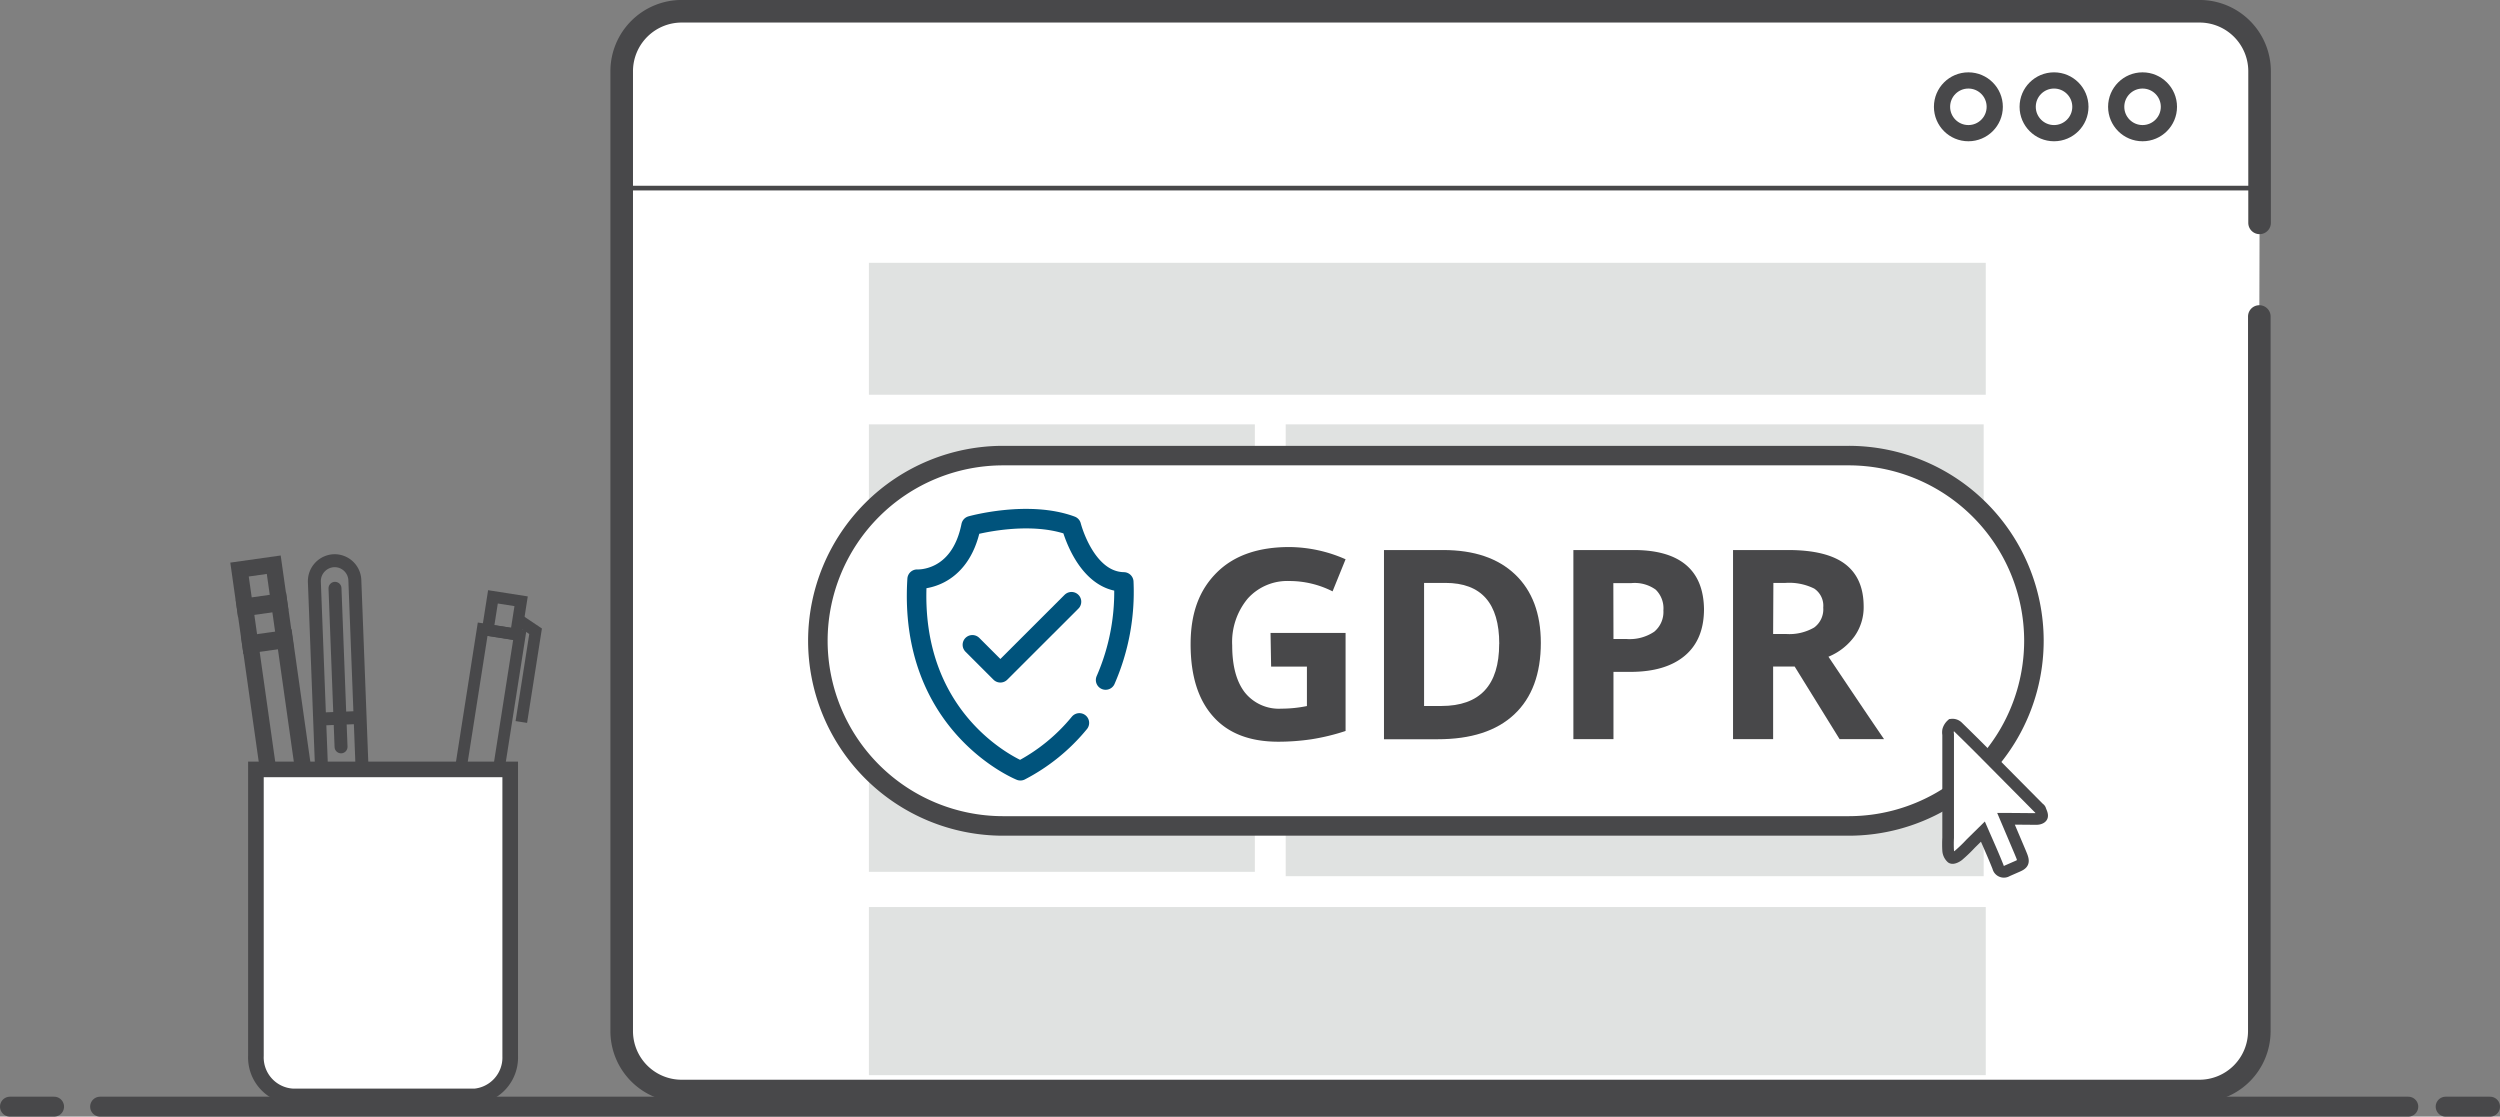
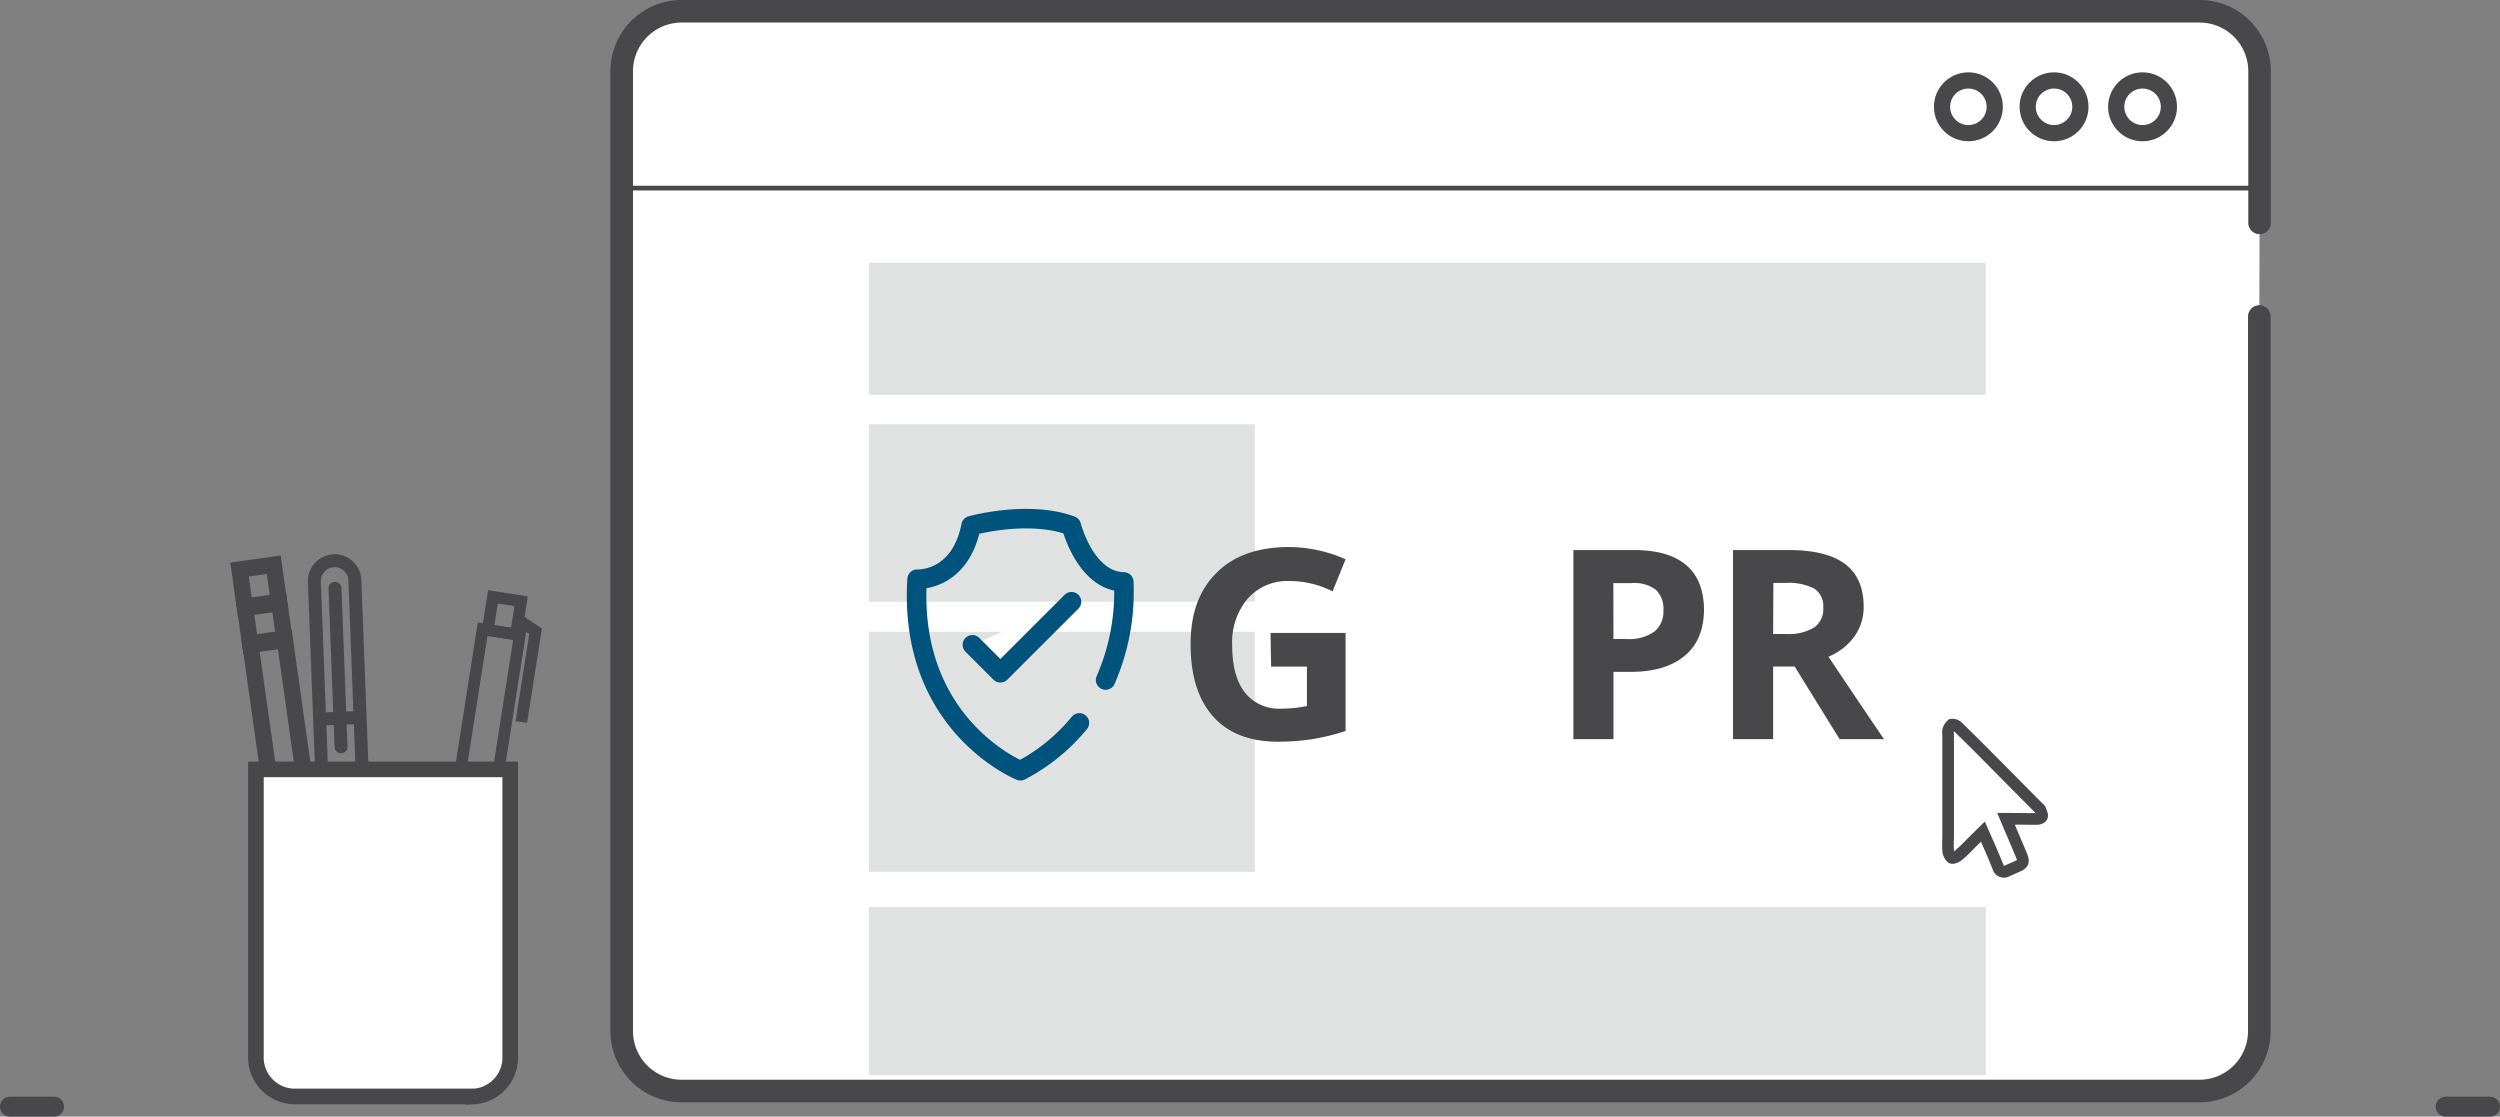
<svg xmlns="http://www.w3.org/2000/svg" id="Layer_1" data-name="Layer 1" viewBox="0 0 384.11 171.56">
  <rect x="0" y="0" width="384.11" height="171.56" fill="#808080" stroke="none" />
  <defs>
    <style>.cls-1,.cls-12,.cls-13,.cls-17,.cls-18{fill:#fff;}.cls-1,.cls-10,.cls-11,.cls-12,.cls-13,.cls-17,.cls-2,.cls-3,.cls-5,.cls-6,.cls-7,.cls-8,.cls-9{stroke:#48484a;}.cls-1,.cls-11,.cls-16,.cls-18,.cls-3,.cls-5{stroke-linecap:round;}.cls-1,.cls-10,.cls-11,.cls-12,.cls-13,.cls-17,.cls-2,.cls-3,.cls-5,.cls-9{stroke-miterlimit:10;}.cls-1{stroke-width:3.47px;}.cls-10,.cls-11,.cls-16,.cls-2,.cls-3,.cls-5,.cls-6,.cls-7,.cls-8,.cls-9{fill:none;}.cls-2{stroke-width:0.72px;}.cls-3{stroke-width:2.49px;}.cls-4{fill:#e0e2e1;}.cls-5{stroke-width:3.06px;}.cls-6{stroke-miterlimit:10;stroke-width:2.51px;}.cls-7{stroke-miterlimit:10;stroke-width:2.51px;}.cls-8{stroke-miterlimit:10;stroke-width:1.79px;}.cls-17,.cls-9{stroke-width:1.79px;}.cls-10,.cls-11{stroke-width:1.99px;}.cls-12{stroke-width:2.4px;}.cls-13,.cls-16,.cls-18{stroke-width:3px;}.cls-14{isolation:isolate;}.cls-15{fill:#48484a;}.cls-16,.cls-18{stroke:#00537c;stroke-linejoin:round;}</style>
  </defs>
  <title>gdpr-nco</title>
  <g id="easy-drag-drop-editor-d41aa9fd0748">
    <path id="Path_538" data-name="Path 538" class="cls-1" d="M576.39,260.7V370.48a9.21,9.21,0,0,1-9.21,9.22H334a9.21,9.21,0,0,1-9.22-9.21h0V223A9.22,9.22,0,0,1,334,213.8H567.21a9.22,9.22,0,0,1,9.22,9.22v23.29" transform="translate(-229.26 -212.07)" />
    <line id="Line_205" data-name="Line 205" class="cls-2" x1="95.45" y1="28.9" x2="347.13" y2="28.9" />
    <circle id="Ellipse_37" data-name="Ellipse 37" class="cls-3" cx="329.19" cy="16.41" r="4.05" />
    <circle id="Ellipse_38" data-name="Ellipse 38" class="cls-3" cx="315.59" cy="16.41" r="4.05" />
    <circle id="Ellipse_39" data-name="Ellipse 39" class="cls-3" cx="302.43" cy="16.41" r="4.05" />
    <rect id="Rectangle_407" data-name="Rectangle 407" class="cls-4" x="133.5" y="139.36" width="171.6" height="25.83" />
    <rect id="Rectangle_408" data-name="Rectangle 408" class="cls-4" x="133.5" y="65.2" width="59.3" height="27.25" />
    <rect id="Rectangle_408-2" data-name="Rectangle 408-2" class="cls-4" x="133.5" y="97.07" width="59.3" height="36.88" />
    <rect id="Rectangle_409" data-name="Rectangle 409" class="cls-4" x="133.5" y="40.38" width="171.6" height="20.27" />
-     <rect id="Rectangle_410" data-name="Rectangle 410" class="cls-4" x="197.54" y="65.2" width="107.24" height="69.42" />
    <g id="Group_238" data-name="Group 238">
-       <line id="Line_210" data-name="Line 210" class="cls-5" x1="15.38" y1="170.03" x2="370.02" y2="170.03" />
      <line id="Line_211" data-name="Line 211" class="cls-5" x1="1.53" y1="170.03" x2="8.31" y2="170.03" />
      <line id="Line_212" data-name="Line 212" class="cls-5" x1="375.76" y1="170.03" x2="382.58" y2="170.03" />
    </g>
    <g id="Group_239" data-name="Group 239">
      <rect id="Rectangle_412" data-name="Rectangle 412" class="cls-6" x="271.47" y="310.28" width="5.34" height="54.16" transform="translate(-273.8 -170.36) rotate(-8.05)" />
      <rect id="Rectangle_413" data-name="Rectangle 413" class="cls-6" x="267.28" y="304.87" width="5.31" height="5.95" transform="translate(-269.71 -171.24) rotate(-8.05)" />
      <rect id="Rectangle_414" data-name="Rectangle 414" class="cls-7" x="266.45" y="299.19" width="5.31" height="5.96" transform="translate(-268.92 -171.42) rotate(-8.05)" />
    </g>
    <rect id="Rectangle_415" data-name="Rectangle 415" class="cls-8" x="282.14" y="326.95" width="41.8" height="5.78" transform="translate(-299.02 366.06) rotate(-81.09)" />
    <rect id="Rectangle_416" data-name="Rectangle 416" class="cls-8" x="304.18" y="304.48" width="5.17" height="4.38" transform="translate(-272.98 350.16) rotate(-81.09)" />
    <path id="Path_544" data-name="Path 544" class="cls-9" d="M308.93,307.3l2.62,1.76L309.36,323" transform="translate(-229.26 -212.07)" />
    <g id="Group_240" data-name="Group 240">
      <path id="Path_545" data-name="Path 545" class="cls-10" d="M280.55,298.22h0a3.11,3.11,0,0,1,3.23,3h0v0l1.69,44.13a3.1,3.1,0,0,1-3,3.22h0a3.09,3.09,0,0,1-3.22-3h0v0l-1.69-44.13A3.15,3.15,0,0,1,280.55,298.22Z" transform="translate(-229.26 -212.07)" />
      <line id="Line_213" data-name="Line 213" class="cls-10" x1="49.14" y1="110.48" x2="55.38" y2="110.23" />
      <line id="Line_214" data-name="Line 214" class="cls-11" x1="51.47" y1="90.39" x2="52.4" y2="114.75" />
    </g>
    <path id="Path_546" data-name="Path 546" class="cls-12" d="M301.94,380.53H274.28a6,6,0,0,1-5.7-6.25v-44h39.07v44.06a6,6,0,0,1-5.71,6.21Z" transform="translate(-229.26 -212.07)" />
-     <path id="Rectangle_467" data-name="Rectangle 467" class="cls-13" d="M154.13,70H284A28.47,28.47,0,0,1,312.5,98.43v0A28.46,28.46,0,0,1,284,126.9H154.13a28.47,28.47,0,0,1-28.47-28.47v0A28.47,28.47,0,0,1,154.13,70Z" />
    <g id="GDPR" class="cls-14">
      <g class="cls-14">
        <path class="cls-15" d="M424.47,309.32H436v15.06a33,33,0,0,1-5.28,1.28,35.14,35.14,0,0,1-5.06.37q-6.57,0-10-3.87c-2.31-2.58-3.47-6.27-3.47-11.1s1.34-8.34,4-11,6.41-3.94,11.16-3.94A21.66,21.66,0,0,1,436,298l-2,4.93a14.63,14.63,0,0,0-6.62-1.59,8.18,8.18,0,0,0-6.4,2.68,10.41,10.41,0,0,0-2.4,7.21c0,3.16.65,5.56,1.94,7.23a6.7,6.7,0,0,0,5.63,2.49,19.51,19.51,0,0,0,3.91-.4v-6.06h-5.5Z" transform="translate(-229.26 -212.07)" />
-         <path class="cls-15" d="M466,310.83q0,7.17-4.08,11t-11.79,3.82h-8.23V296.58H451q7.11,0,11.05,3.75T466,310.83Zm-6.39.16q0-9.36-8.27-9.36h-3.28v18.91h2.64Q459.6,320.54,459.6,311Z" transform="translate(-229.26 -212.07)" />
        <path class="cls-15" d="M491.07,305.64q0,4.69-2.94,7.17t-8.33,2.49h-2.64v10.33H471V296.58h9.28q5.28,0,8,2.27T491.07,305.64Zm-13.91,4.61h2a6.75,6.75,0,0,0,4.26-1.12,3.94,3.94,0,0,0,1.41-3.27,4,4,0,0,0-1.19-3.2,5.51,5.51,0,0,0-3.7-1h-2.8Z" transform="translate(-229.26 -212.07)" />
        <path class="cls-15" d="M501.69,314.48v11.15h-6.16V296.58H504c3.94,0,6.87.72,8.76,2.16s2.84,3.62,2.84,6.54a7.7,7.7,0,0,1-1.41,4.56,9.3,9.3,0,0,1-4,3.13q6.56,9.79,8.54,12.66h-6.83L505,314.48Zm0-5h2a7.59,7.59,0,0,0,4.31-1,3.47,3.47,0,0,0,1.39-3.06A3.17,3.17,0,0,0,508,302.5a8.65,8.65,0,0,0-4.4-.87h-1.87Z" transform="translate(-229.26 -212.07)" />
      </g>
    </g>
    <path id="Path_674" data-name="Path 674" class="cls-16" d="M395.1,323.14a28.92,28.92,0,0,1-9.06,7.35s-17.28-6.94-15.87-29.43c0,0,6.57.4,8.29-8.21,0,0,8.76-2.46,15.4,0,0,0,2.15,8.52,8.06,8.63a33.76,33.76,0,0,1-2.79,15.07" transform="translate(-229.26 -212.07)" />
    <g id="_4ICpRZ.tif" data-name=" 4ICpRZ.tif">
      <path id="Path_543" data-name="Path 543" class="cls-17" d="M537.47,337.87l2.16,5.09.25.61c.36.94.25,1.22-.68,1.62l-1.55.68a.92.92,0,0,1-1.27-.26,1.13,1.13,0,0,1-.13-.32c-.71-1.79-1.5-3.55-2.33-5.45l-1.86,1.83a22.71,22.71,0,0,1-1.87,1.8c-.29.25-.86.53-1.08.39a1.69,1.69,0,0,1-.53-1.11,18,18,0,0,1,0-1.94V324.92a1.78,1.78,0,0,1,0-.65,1.86,1.86,0,0,1,.54-.86,1.15,1.15,0,0,1,.9.29c1.51,1.47,3,2.94,4.48,4.44l7.93,8c.11.11.29.21.32.36.11.32.33.72.26,1s-.54.4-.83.4C540.66,337.9,539.16,337.87,537.47,337.87Z" transform="translate(-229.26 -212.07)" />
    </g>
    <path id="Path_854" data-name="Path 854" class="cls-18" d="M378.66,311.14l4.3,4.3,10.93-10.92" transform="translate(-229.26 -212.07)" />
  </g>
</svg>